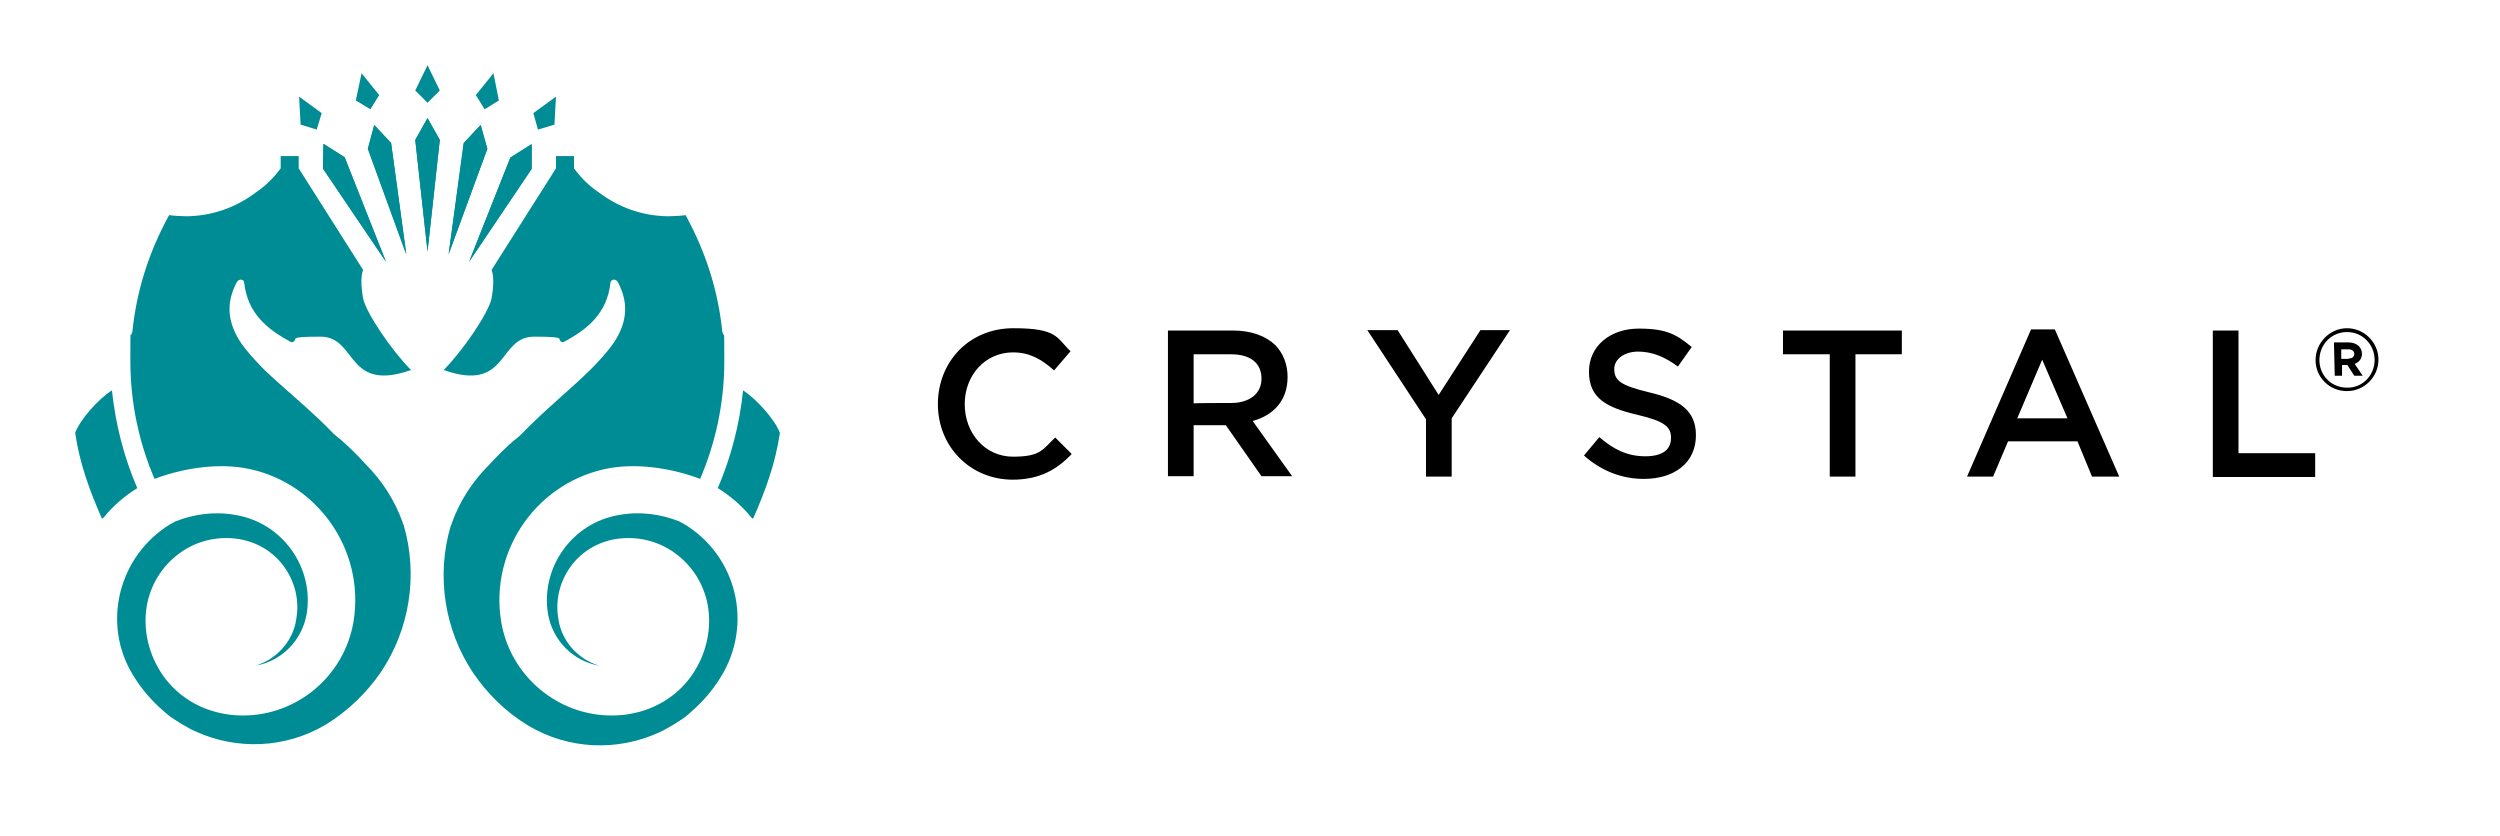
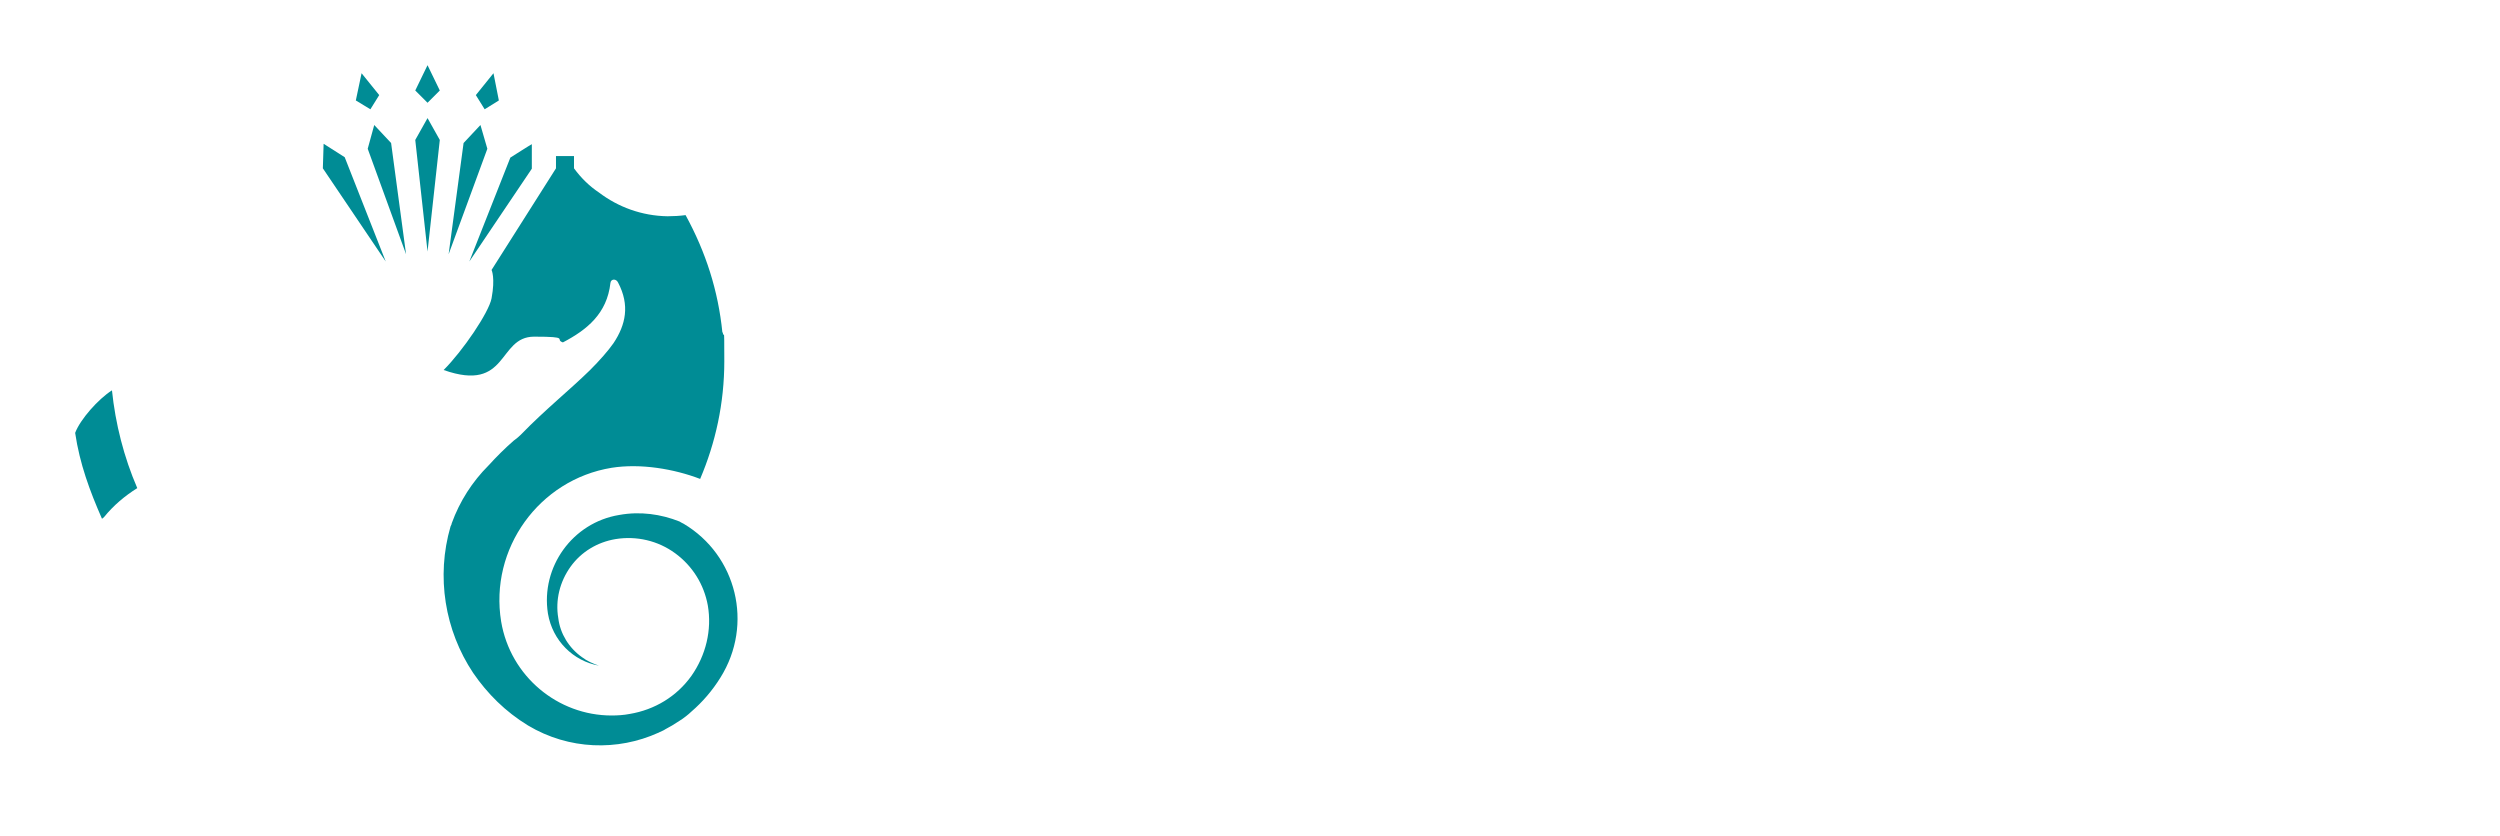
<svg xmlns="http://www.w3.org/2000/svg" id="layer" version="1.1" viewBox="0 0 652 218">
  <defs>
    <style>
      .st0 {
        fill: #008c95;
      }
    </style>
  </defs>
-   <path d="M244.6,105.4h0c0-11,8.1-19.8,19.7-19.8s11.2,2.5,14.9,6l-4.3,5c-3.1-2.8-6.3-4.7-10.7-4.7-7.3,0-12.6,6-12.6,13.5h0c0,7.6,5.3,13.7,12.6,13.7s7.7-1.9,11-5l4.3,4.3c-3.9,4.1-8.4,6.7-15.5,6.7-11.1-.1-19.4-8.7-19.4-19.7M304.5,86.2h17c4.8,0,8.6,1.4,11.1,3.8,2,2.1,3.2,4.9,3.2,8.3,0,6.2-3.7,10-9.1,11.5l10.3,14.4h-8l-9.3-13.3h-8.4v13.3h-6.7v-38h-.1ZM321.1,105.1c4.8,0,7.9-2.5,7.9-6.3h0c0-4.2-3-6.4-7.9-6.4h-9.8v12.8c0-.1,9.8-.1,9.8-.1ZM371.8,109.2l-15.2-23.1h7.9l10.7,16.9,10.9-16.9h7.7l-15.2,23v15.2h-6.7v-15.1ZM413.1,118.8l4-4.8c3.7,3.2,7.3,5,12,5s6.7-1.9,6.7-4.8h0c0-2.8-1.5-4.3-8.7-6-8.1-1.9-12.7-4.3-12.7-11.3h0c0-6.6,5.5-11.2,13-11.2s10,1.7,13.8,4.8l-3.6,5.1c-3.5-2.6-6.8-3.9-10.4-3.9s-6.2,2-6.2,4.5h0c0,3.1,1.7,4.3,9,6.1,8.1,1.9,12.3,4.8,12.3,11.2h0c0,7.2-5.6,11.4-13.6,11.4-5.6,0-11-2-15.6-6.1M477.1,92.4h-12.1v-6.2h31v6.2h-12.1v31.9h-6.7v-31.9ZM529.7,85.9h6.2l16.8,38.4h-7.1l-3.8-9.2h-18.1l-3.9,9.2h-6.8l16.7-38.4h0ZM539.2,109.1l-6.6-15.3-6.5,15.3h13.1ZM577.1,86.2h6.7v32h20v6.2h-26.7v-38.2ZM603.9,93.9c0-4.5,3.7-8.3,8.2-8.3s8.2,3.7,8.2,8.2-3.7,8.2-8.2,8.2c-4.6,0-8.2-3.6-8.2-8.1M619.3,93.9c0-4-3.1-7.3-7.2-7.3s-7.2,3.3-7.2,7.3,3.1,7.2,7.2,7.2c4.1.1,7.2-3.3,7.2-7.2M608.7,89.3h3.8c1.2,0,2.1.4,2.7,1,.5.5.8,1.2.8,1.9,0,1.4-.8,2.3-1.9,2.7l2.1,3.1h-2.2l-1.8-2.8h-1.4v2.8h-1.9l-.2-8.7h0ZM612.5,93.5c1,0,1.5-.5,1.5-1.2s-.6-1.2-1.5-1.2h-1.9v2.5h1.9Z" />
-   <path class="st0" d="M111.5,65.6l-3.2-29.1,3.2-5.7,3.2,5.7-3.2,29.1Z" />
  <path class="st0" d="M111.5,30.8l3.2,5.7-3.2,29.1-3.2-29.1,3.2-5.7ZM111.5,17l3.2,6.6-3.2,3.2-3.2-3.2,3.2-6.6ZM89.9,41l-5.5-3.5-.2,6.4,16.4,24.3-10.7-27.2Z" />
-   <path class="st0" d="M84.4,37.6l5.5,3.5,10.8,27.2-16.4-24.2v-6.5ZM78,25.2l5.9,4.3-1.3,4.3-4.2-1.3-.4-7.3ZM102,37.3l-4.4-4.7-1.6,6.2,10,27.5-4-29Z" />
  <path class="st0" d="M97.6,32.6l4.4,4.7,3.9,29-10-27.5,1.7-6.2ZM94.3,19.1l4.6,5.7-2.3,3.7-3.8-2.3,1.5-7.1ZM122.4,68.2l16.3-24.2v-6.4c-.1,0-5.6,3.5-5.6,3.5l-10.7,27.1Z" />
-   <path class="st0" d="M138.6,37.6l-5.5,3.5-10.8,27.2,16.3-24.2v-6.5ZM145,25.2l-5.9,4.3,1.2,4.3,4.3-1.3.4-7.3ZM117,66.3l10.1-27.5-1.7-6.2-4.4,4.7-4,29Z" />
  <path class="st0" d="M125.3,32.6l-4.4,4.7-3.9,29,10.1-27.5-1.8-6.2ZM128.7,19.1l-4.6,5.7,2.3,3.7,3.7-2.3-1.4-7.1ZM29.2,101.8c.9,8.7,3.1,17.4,6.6,25.5-3.2,2-6.2,4.5-8.7,7.6-.2.1-.3.3-.5.4-3.2-7.3-5.8-14.3-7-22.4,1.3-3.5,6-8.8,9.6-11.1" />
-   <path class="st0" d="M44.6,136.6c.4-.2.8-.4,1.1-.6,4.8-1.9,10.2-2.7,15.7-1.7,12.2,2,20.5,13.6,18.6,25.7-1.2,7.1-6.6,12.4-13.3,13.6,1.5-.5,3.1-1.2,4.4-2.2,3.4-2.4,5.7-6.1,6.2-10.2.8-4.7-.4-9.5-3.2-13.4-2.8-3.9-7-6.4-11.7-7.2-5.5-.9-11.1.4-15.6,3.7-4.5,3.3-7.5,8.1-8.5,13.6-1.1,6.4.5,13,4.3,18.4,3.8,5.3,9.5,8.8,16.1,9.9,1.5.3,3.2.4,4.7.4,14,0,26.4-10.2,28.8-24.5,3.1-19-9.9-37-28.8-40.1-7.6-1.2-16.3.3-23.1,2.9-4-9.4-6.3-19.7-6.3-30.7s0-5.1.4-7.5h.1c1.1-10.9,4.3-20.9,9.6-30.6,1.5.2,3.1.3,4.7.3,6.7-.1,12.9-2.4,17.9-6.2,2.4-1.6,4.6-3.7,6.5-6.3v-3.2h4.7v3.2l16.8,26.5s-1,2,0,7.4c.7,3.7,7.5,13.7,12.5,18.7-17,6-14-8.7-23.6-8.7s-5.2.7-7.5,1.5c-6.3-3.3-11.5-7.5-12.4-15.5,0-1.1-1.5-1.2-2-.1-3.1,5.9-2,11,1.2,15.8,1.4,2,3.6,4.5,6.1,7,5.1,4.9,11.8,10.2,17.8,16.4,0,.1,0,.2.2.2.5.5,1,.9,1.4,1.2l.4.3c2.3,2,4.5,4.2,6.6,6.5,4.2,4.2,7.5,9.3,9.6,15.1,0,.3.2.5.3.8,3.8,13.1,1.5,27.1-5.9,38.2-3.7,5.4-8.5,10.1-14.3,13.7-10.7,6.4-23.4,6.7-34,1.9q0,0-.2-.1c-.6-.3-1.2-.5-1.6-.8-.3-.2-.6-.3-.9-.5-.3-.2-.6-.3-.9-.5-1.2-.8-2.5-1.5-3.6-2.4-.5-.4-1-.8-1.4-1.2-2.9-2.5-5.5-5.5-7.6-8.9-8.6-13.6-4-31.6,9.7-39.8M193.8,101.8c-.9,8.7-3.1,17.4-6.6,25.5,3.2,2,6.2,4.5,8.7,7.6.2.1.3.3.5.4,3.2-7.3,5.8-14.3,7-22.4-1.3-3.5-6.1-8.8-9.6-11.1" />
  <path class="st0" d="M178.3,136.6c-.4-.2-.8-.4-1.1-.6-4.8-1.9-10.2-2.7-15.7-1.7-12.2,2-20.5,13.6-18.6,25.7,1.2,7.1,6.6,12.4,13.3,13.6-1.5-.5-3.1-1.2-4.4-2.2-3.4-2.4-5.7-6.1-6.2-10.2-.8-4.7.4-9.5,3.2-13.4s7-6.4,11.7-7.2c5.5-.9,11.1.4,15.6,3.7,4.5,3.3,7.5,8.1,8.5,13.6,1.1,6.4-.5,13-4.3,18.4-3.8,5.3-9.5,8.8-16.1,9.9-1.5.3-3.2.4-4.7.4-14,0-26.4-10.2-28.8-24.5-3.1-19,9.9-37,28.8-40.1,7.6-1.2,16.3.3,23.1,2.9,4-9.4,6.3-19.7,6.3-30.7s-.1-5.1-.4-7.5h-.1c-1.1-10.9-4.3-20.9-9.6-30.6-1.5.2-3.1.3-4.7.3-6.7-.1-12.9-2.4-17.9-6.2-2.4-1.6-4.6-3.7-6.5-6.3v-3.2h-4.7v3.2l-16.8,26.5s1,2,0,7.4c-.7,3.7-7.5,13.7-12.5,18.7,17,6,14-8.7,23.6-8.7s5.2.7,7.5,1.5c6.3-3.3,11.5-7.5,12.4-15.5.1-1.1,1.5-1.2,2-.1,3.1,5.9,2,11-1.2,15.8-1.4,2-3.6,4.5-6.1,7-5.2,5.1-11.9,10.5-17.9,16.7l-.2.2c-.5.5-1,.9-1.4,1.2l-.4.3c-2.3,2-4.5,4.2-6.6,6.5-4.2,4.2-7.5,9.3-9.6,15.1,0,.3-.2.5-.3.8-3.8,13.1-1.5,27.1,5.9,38.2,3.7,5.4,8.4,10.1,14.3,13.7,10.7,6.4,23.4,6.7,34,1.9q.1,0,.2-.1c.6-.3,1.2-.5,1.6-.8.3-.2.6-.3.9-.5.3-.2.6-.3.9-.5,1.2-.8,2.5-1.5,3.6-2.4.5-.4,1-.8,1.4-1.2,2.9-2.5,5.5-5.5,7.6-8.9,8.7-13.9,4.2-31.9-9.6-40.1" />
</svg>